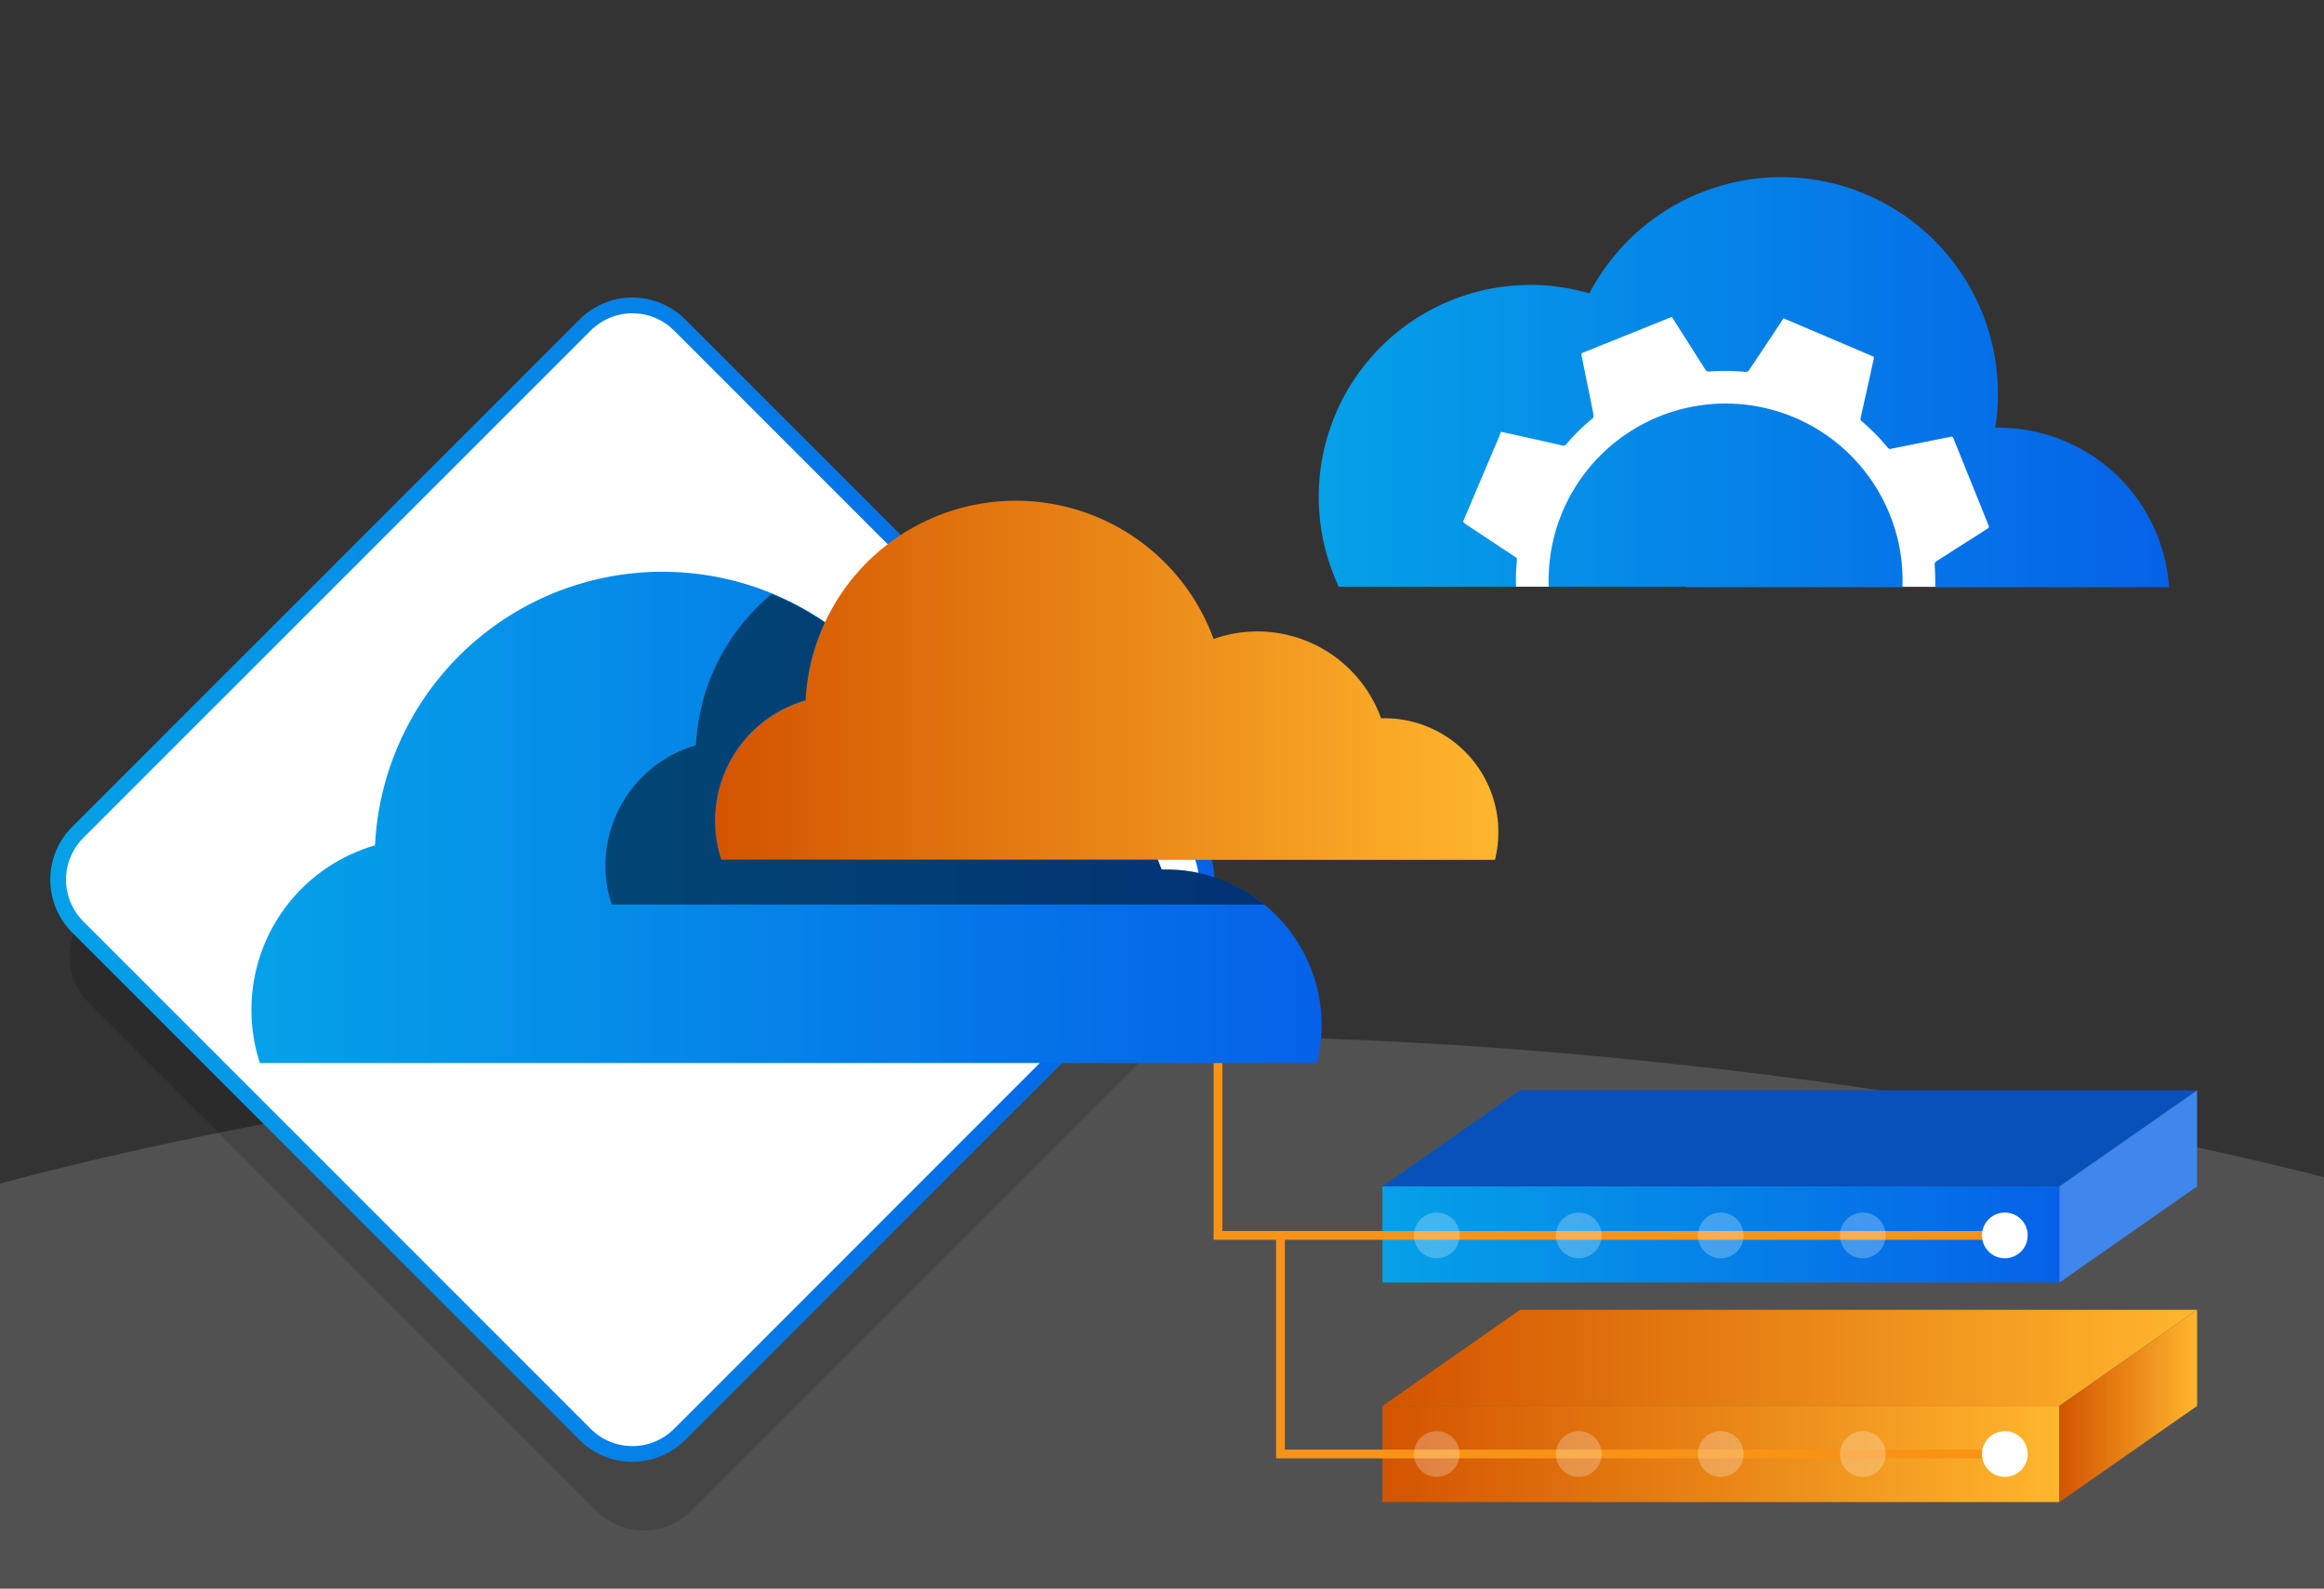
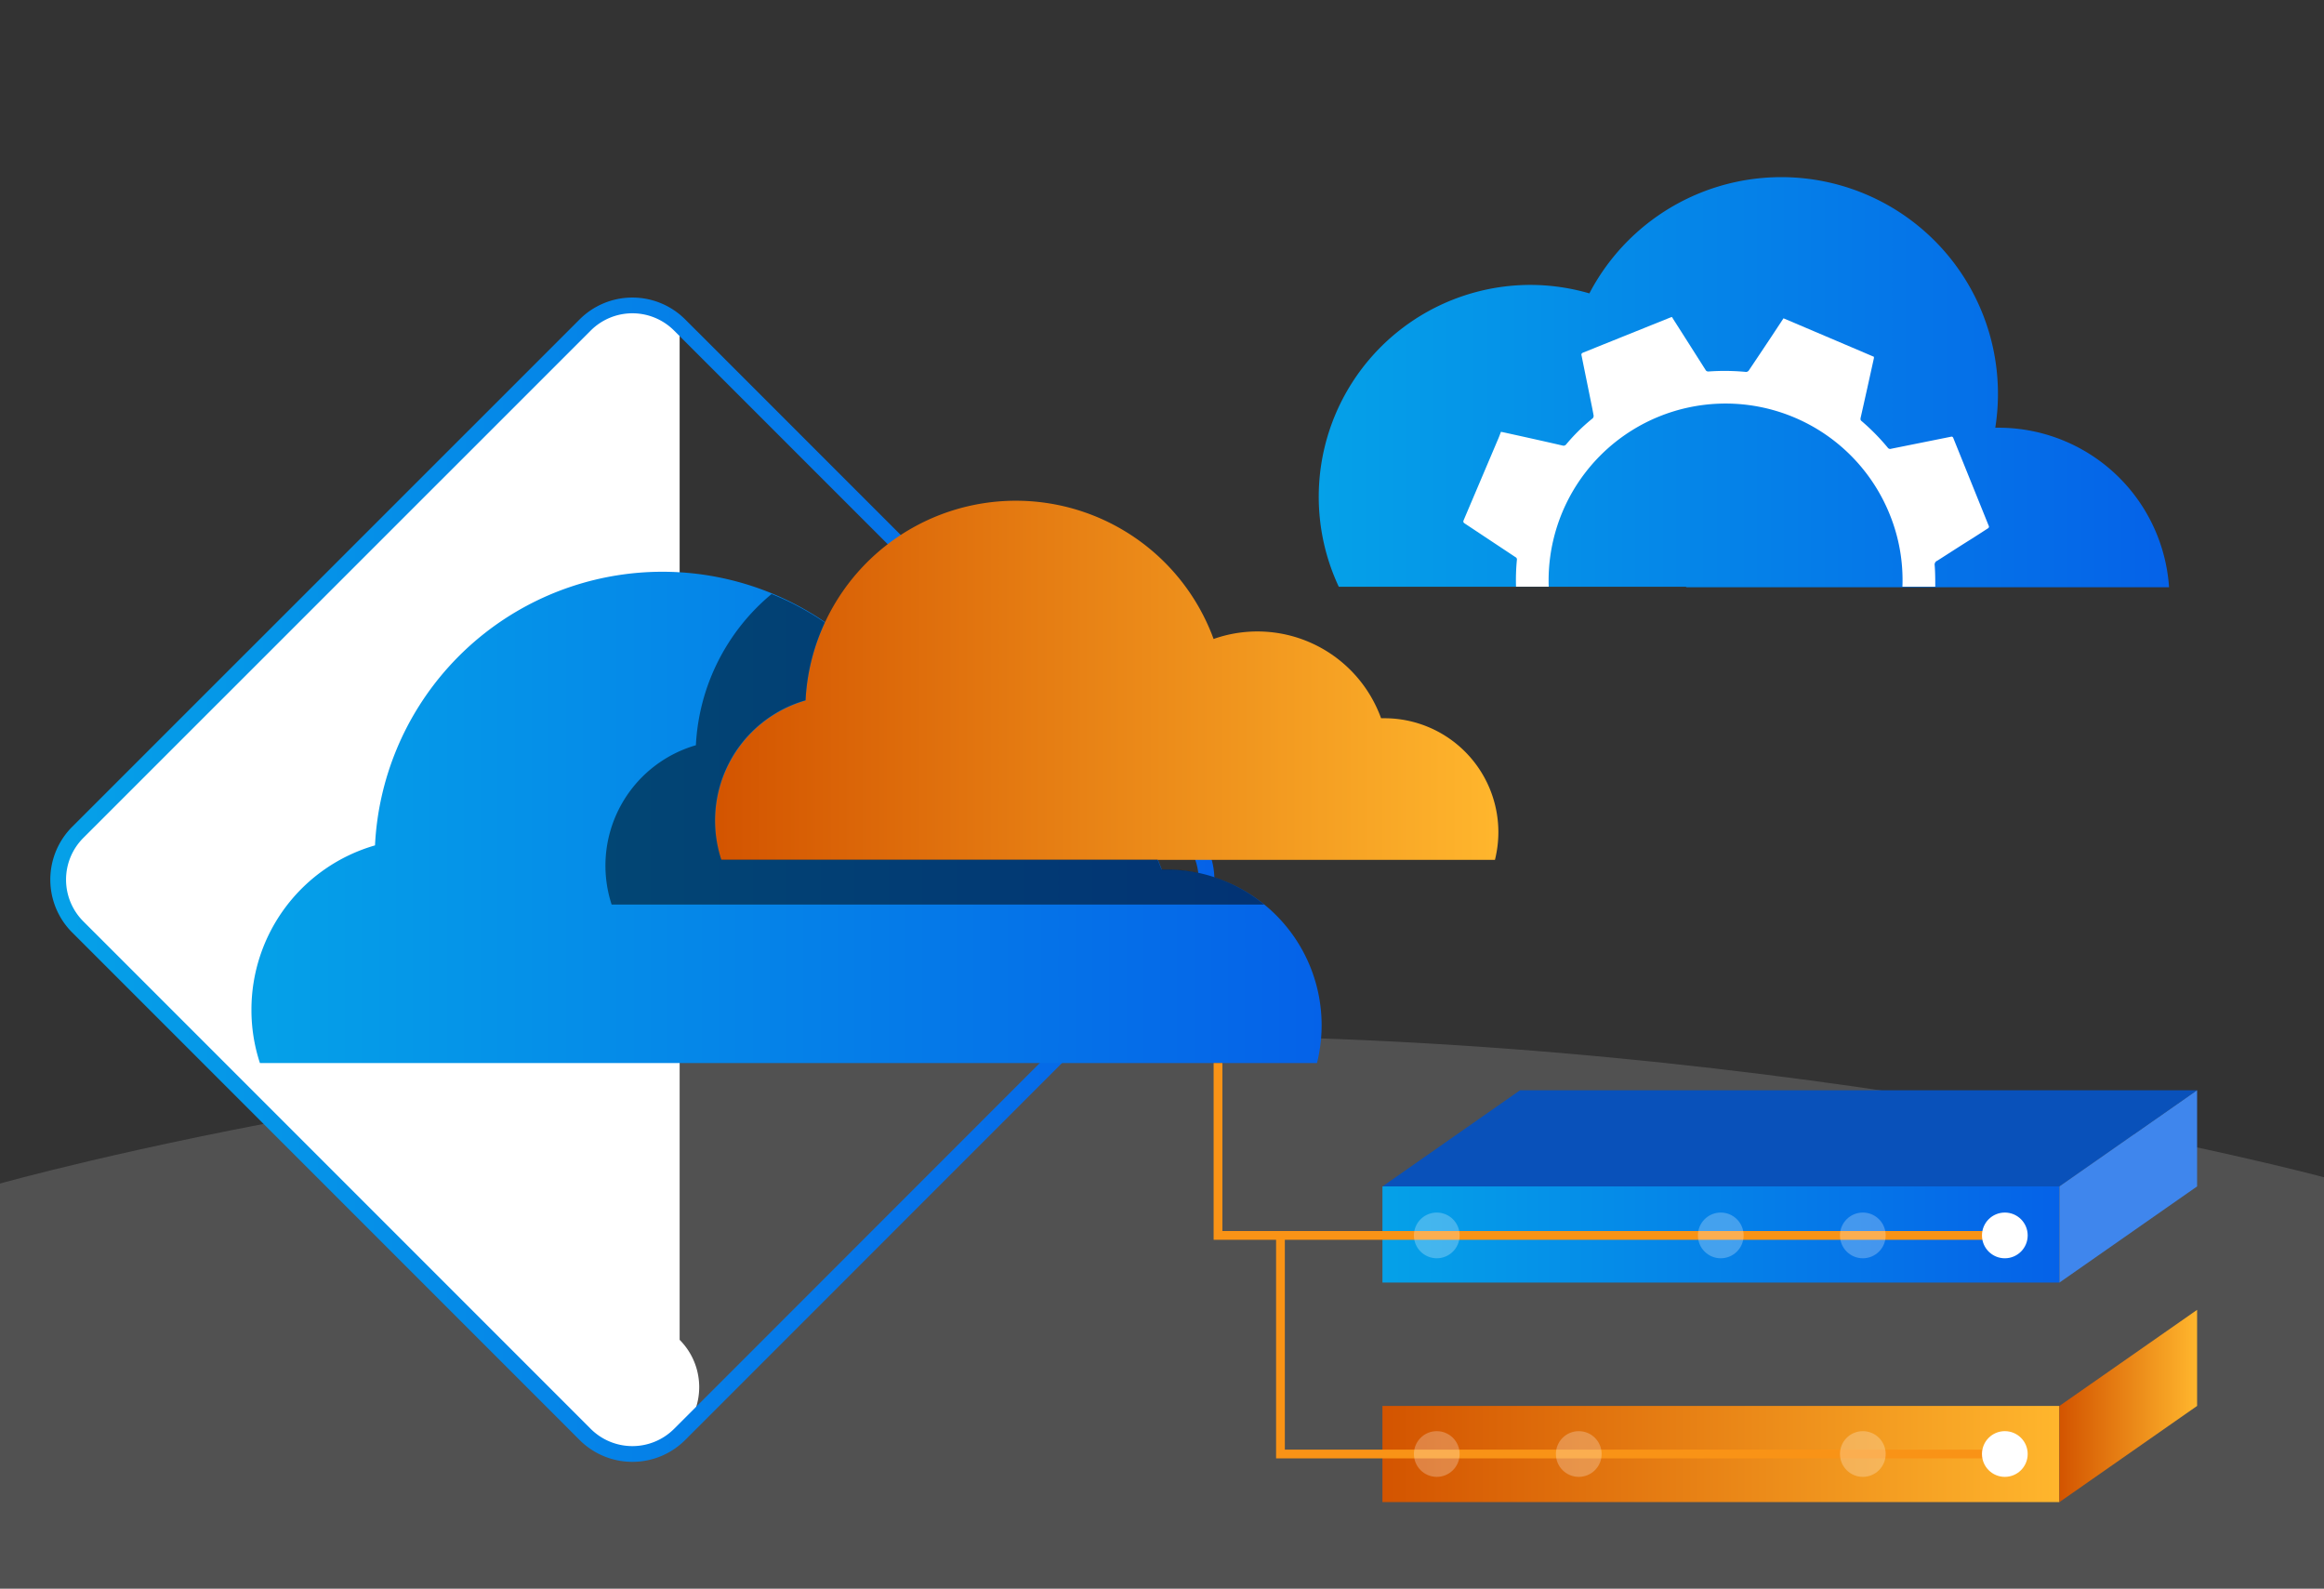
<svg xmlns="http://www.w3.org/2000/svg" xmlns:xlink="http://www.w3.org/1999/xlink" id="Layer_1" data-name="Layer 1" viewBox="0 0 326.35 223.04">
  <rect x="0" y="0" width="326.35" height="223.04" fill="#333333" stroke="none" />
  <defs>
    <style>.cls-1,.cls-15,.cls-3{fill:#fff;}.cls-1,.cls-2{opacity:0.15;}.cls-14,.cls-4{fill:none;stroke-miterlimit:10;}.cls-4{stroke-width:2.21px;stroke:url(#linear-gradient);}.cls-16,.cls-4,.cls-5,.cls-6,.cls-7{isolation:isolate;}.cls-5{fill:url(#linear-gradient-2);}.cls-6{fill:url(#linear-gradient-3);}.cls-7{opacity:0.5;}.cls-8{fill:url(#linear-gradient-4);}.cls-9{fill:url(#linear-gradient-5);}.cls-10{fill:url(#linear-gradient-6);}.cls-11{fill:url(#linear-gradient-7);}.cls-12{fill:#0951ba;}.cls-13{fill:#3f86ed;}.cls-14{stroke:#f99316;stroke-width:1.23px;}.cls-15{opacity:0.25;}.cls-17{fill:url(#linear-gradient-8);}</style>
    <linearGradient id="linear-gradient" x1="7.06" y1="123.51" x2="170.53" y2="123.51" gradientUnits="userSpaceOnUse">
      <stop offset="0" stop-color="#05a1e8" />
      <stop offset="1" stop-color="#0562e8" />
    </linearGradient>
    <linearGradient id="linear-gradient-2" x1="35.31" y1="114.81" x2="185.59" y2="114.81" xlink:href="#linear-gradient" />
    <linearGradient id="linear-gradient-3" x1="100.42" y1="95.51" x2="210.41" y2="95.51" gradientUnits="userSpaceOnUse">
      <stop offset="0" stop-color="#d35400" />
      <stop offset="1" stop-color="#ffb62d" />
    </linearGradient>
    <linearGradient id="linear-gradient-4" x1="194.13" y1="204.14" x2="289.19" y2="204.14" xlink:href="#linear-gradient-3" />
    <linearGradient id="linear-gradient-5" x1="194.14" y1="190.64" x2="308.53" y2="190.64" xlink:href="#linear-gradient-3" />
    <linearGradient id="linear-gradient-6" x1="289.2" y1="197.39" x2="308.53" y2="197.39" xlink:href="#linear-gradient-3" />
    <linearGradient id="linear-gradient-7" x1="194.13" y1="173.32" x2="289.19" y2="173.32" xlink:href="#linear-gradient" />
    <linearGradient id="linear-gradient-8" x1="1367.37" y1="53.58" x2="1486.85" y2="53.58" gradientTransform="translate(-1182.26)" xlink:href="#linear-gradient" />
  </defs>
  <path class="cls-1" d="M0,166.17s73.57-20.78,163.17-20.78,163.18,19.9,163.18,19.9V223H0Z" />
-   <path class="cls-2" d="M12.53,140.87l71.25,71.25a9.37,9.37,0,0,0,13.27,0l71.24-71.25a9.39,9.39,0,0,0,0-13.27L97.05,56.36a9.39,9.39,0,0,0-13.27,0L12.53,127.6A9.37,9.37,0,0,0,12.53,140.87Z" />
-   <path class="cls-3" d="M10.92,130.14l71.25,71.25a9.39,9.39,0,0,0,13.27,0l71.24-71.25a9.4,9.4,0,0,0,0-13.28L95.44,45.63a9.38,9.38,0,0,0-13.27,0L10.92,116.86A9.39,9.39,0,0,0,10.92,130.14Z" />
+   <path class="cls-3" d="M10.92,130.14l71.25,71.25a9.39,9.39,0,0,0,13.27,0a9.4,9.4,0,0,0,0-13.28L95.44,45.63a9.38,9.38,0,0,0-13.27,0L10.92,116.86A9.39,9.39,0,0,0,10.92,130.14Z" />
  <path class="cls-4" d="M10.92,130.14l71.25,71.25a9.39,9.39,0,0,0,13.27,0l71.24-71.25a9.4,9.4,0,0,0,0-13.28L95.44,45.63a9.38,9.38,0,0,0-13.27,0L10.92,116.86A9.39,9.39,0,0,0,10.92,130.14Z" />
  <path class="cls-5" d="M185.59,143.93a22.15,22.15,0,0,1-.65,5.32H36.5a23.72,23.72,0,0,1-1.19-7.48,24,24,0,0,1,17.35-23.08A40.41,40.41,0,0,1,131,106.88a25.25,25.25,0,0,1,32.14,15.21h.66A21.84,21.84,0,0,1,185.59,143.93Z" />
  <path class="cls-6" d="M210.41,116.82a16.15,16.15,0,0,1-.48,3.9H101.29a17.6,17.6,0,0,1,11.83-22.37,29.57,29.57,0,0,1,57.3-8.64,18.47,18.47,0,0,1,23.52,11.13h.49A16,16,0,0,1,210.41,116.82Z" />
  <path class="cls-7" d="M177.52,127H85.89a17.6,17.6,0,0,1,11.83-22.37A29.53,29.53,0,0,1,108.35,83.4a39.37,39.37,0,0,1,7.48,4,29.18,29.18,0,0,0-2.71,10.92,17.56,17.56,0,0,0-11.83,22.37h61.26c.19.44.38.91.55,1.37h.66A21.78,21.78,0,0,1,177.52,127Z" />
  <rect class="cls-8" x="194.13" y="197.39" width="95.06" height="13.5" />
-   <polygon class="cls-9" points="289.2 197.39 194.14 197.39 213.45 183.9 308.53 183.9 289.2 197.39" />
  <polygon class="cls-10" points="308.53 197.39 289.2 210.89 289.2 197.39 308.53 183.9 308.53 197.39" />
  <rect class="cls-11" x="194.13" y="166.57" width="95.06" height="13.5" />
  <polygon class="cls-12" points="289.2 166.57 194.14 166.57 213.45 153.07 308.53 153.07 289.2 166.57" />
  <polygon class="cls-13" points="308.53 166.57 289.2 180.07 289.2 166.57 308.53 153.07 308.53 166.57" />
  <polyline class="cls-14" points="281.53 173.45 171.04 173.45 171.04 149.25" />
  <polyline class="cls-14" points="281.53 204.14 179.81 204.14 179.81 173.45" />
  <circle class="cls-3" cx="281.53" cy="173.45" r="3.21" />
  <circle class="cls-3" cx="281.53" cy="204.14" r="3.21" />
  <circle class="cls-15" cx="261.59" cy="173.45" r="3.21" />
  <circle class="cls-15" cx="261.59" cy="204.14" r="3.21" />
  <circle class="cls-15" cx="241.64" cy="173.45" r="3.21" />
-   <circle class="cls-15" cx="241.64" cy="204.14" r="3.21" />
-   <circle class="cls-15" cx="221.7" cy="173.45" r="3.21" />
  <circle class="cls-15" cx="221.7" cy="204.14" r="3.21" />
  <circle class="cls-15" cx="201.76" cy="173.45" r="3.21" />
  <circle class="cls-15" cx="201.76" cy="204.14" r="3.21" />
  <g class="cls-16">
    <path class="cls-17" d="M304.59,82.45H236.86l-.14-.07H188A29.75,29.75,0,0,1,214.84,40a29.88,29.88,0,0,1,8.35,1.19,30.42,30.42,0,0,1,57,18.86h.39A24,24,0,0,1,304.59,82.45Z" />
  </g>
  <path class="cls-3" d="M205.68,73.49l7.13,4.73a.36.36,0,0,1,.2.4,29.43,29.43,0,0,0-.12,3.75h4.59a24.85,24.85,0,0,1,47.88-10.16,24.49,24.49,0,0,1,1.79,10.16h4.61c0-1,0-2-.08-3a.59.59,0,0,1,.37-.65c1.38-.88,2.77-1.78,4.15-2.65,1-.62,2-1.27,2.94-1.88a.27.27,0,0,0,.12-.39l-4.95-12.26c-.08-.23-.19-.27-.41-.21L265.59,63a.42.42,0,0,1-.51-.16,30.47,30.47,0,0,0-3.65-3.71c-.2-.14-.18-.3-.14-.51.63-2.77,1.24-5.54,1.85-8.31a1,1,0,0,0,0-.22q-6.33-2.7-12.69-5.4l-1.65,2.5c-1.08,1.63-2.16,3.24-3.24,4.85a.52.52,0,0,1-.35.18,31.75,31.75,0,0,0-5.34-.06.47.47,0,0,1-.31-.14c-1.54-2.42-3.09-4.87-4.64-7.29a.69.69,0,0,0-.16-.23l-.31.12L222.32,49.5c-.26.11-.28.23-.22.45.45,2.26.92,4.51,1.37,6.77.12.55.22,1.1.32,1.65a.59.59,0,0,1-.12.35,26.34,26.34,0,0,0-3.73,3.66.47.47,0,0,1-.53.17c-2.77-.64-5.54-1.25-8.31-1.86l-.33-.06c-.16.43-.32.86-.51,1.28L205.55,73C205.45,73.24,205.47,73.35,205.68,73.49Z" />
</svg>